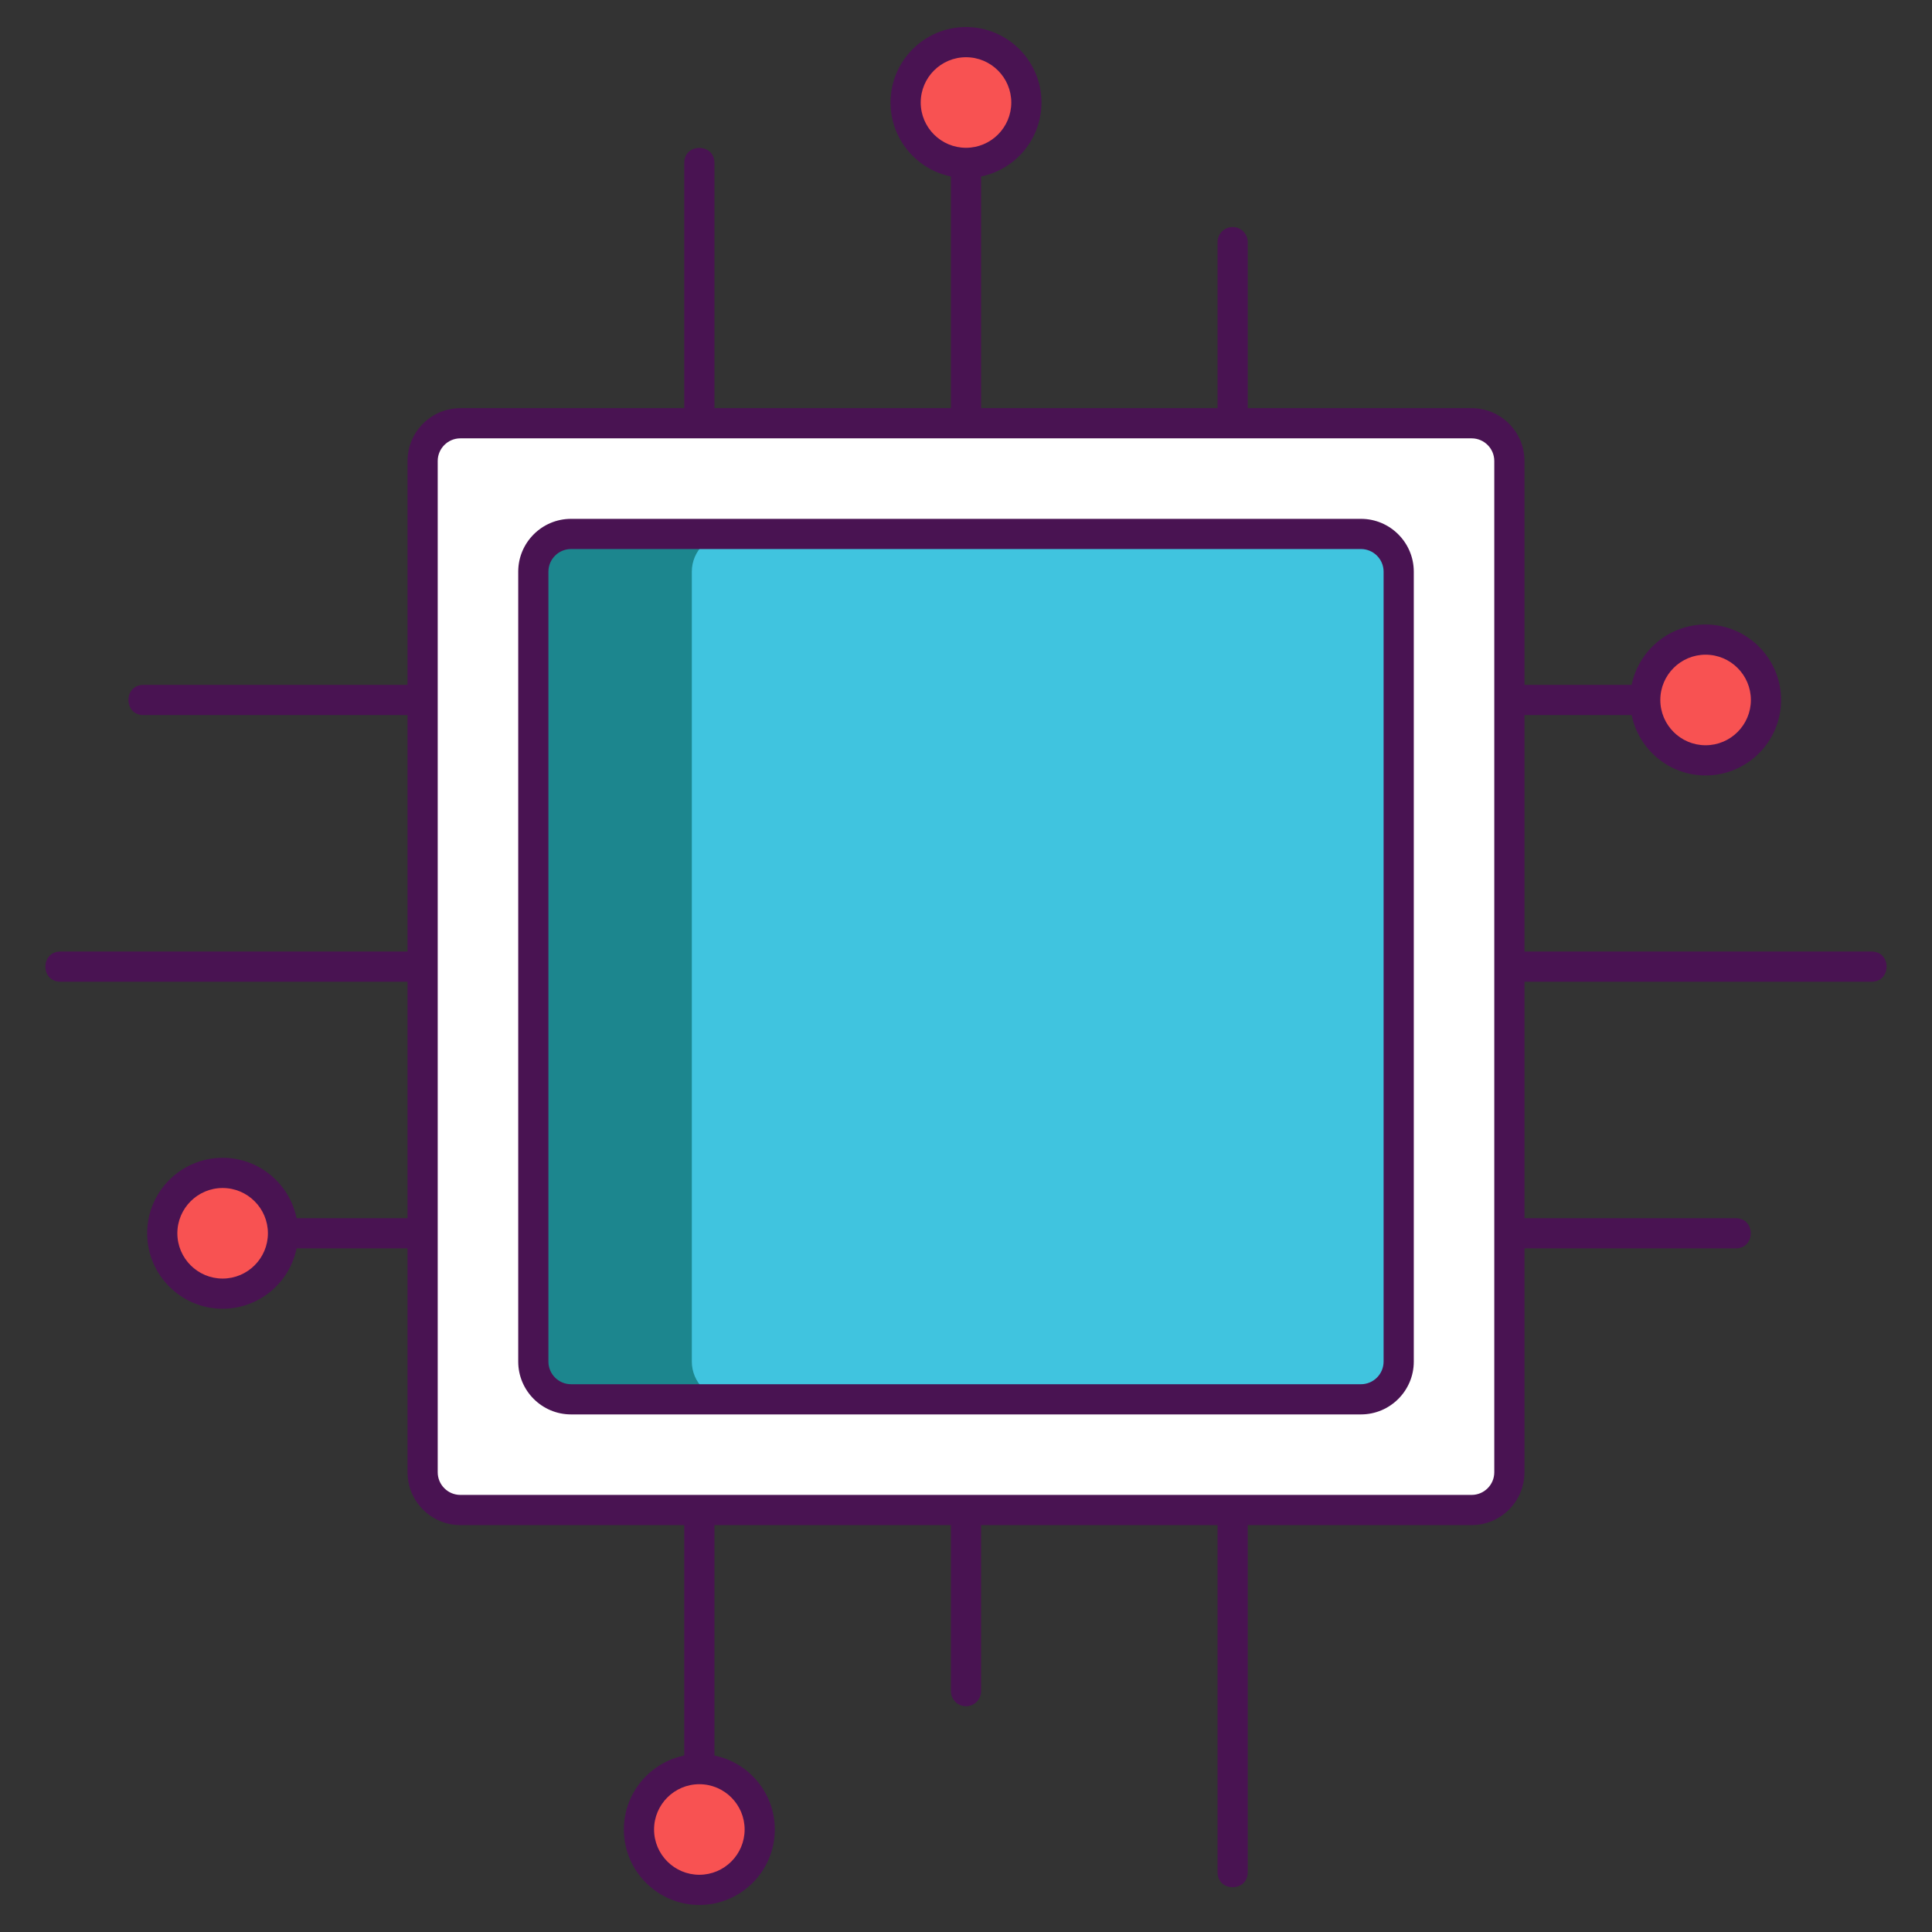
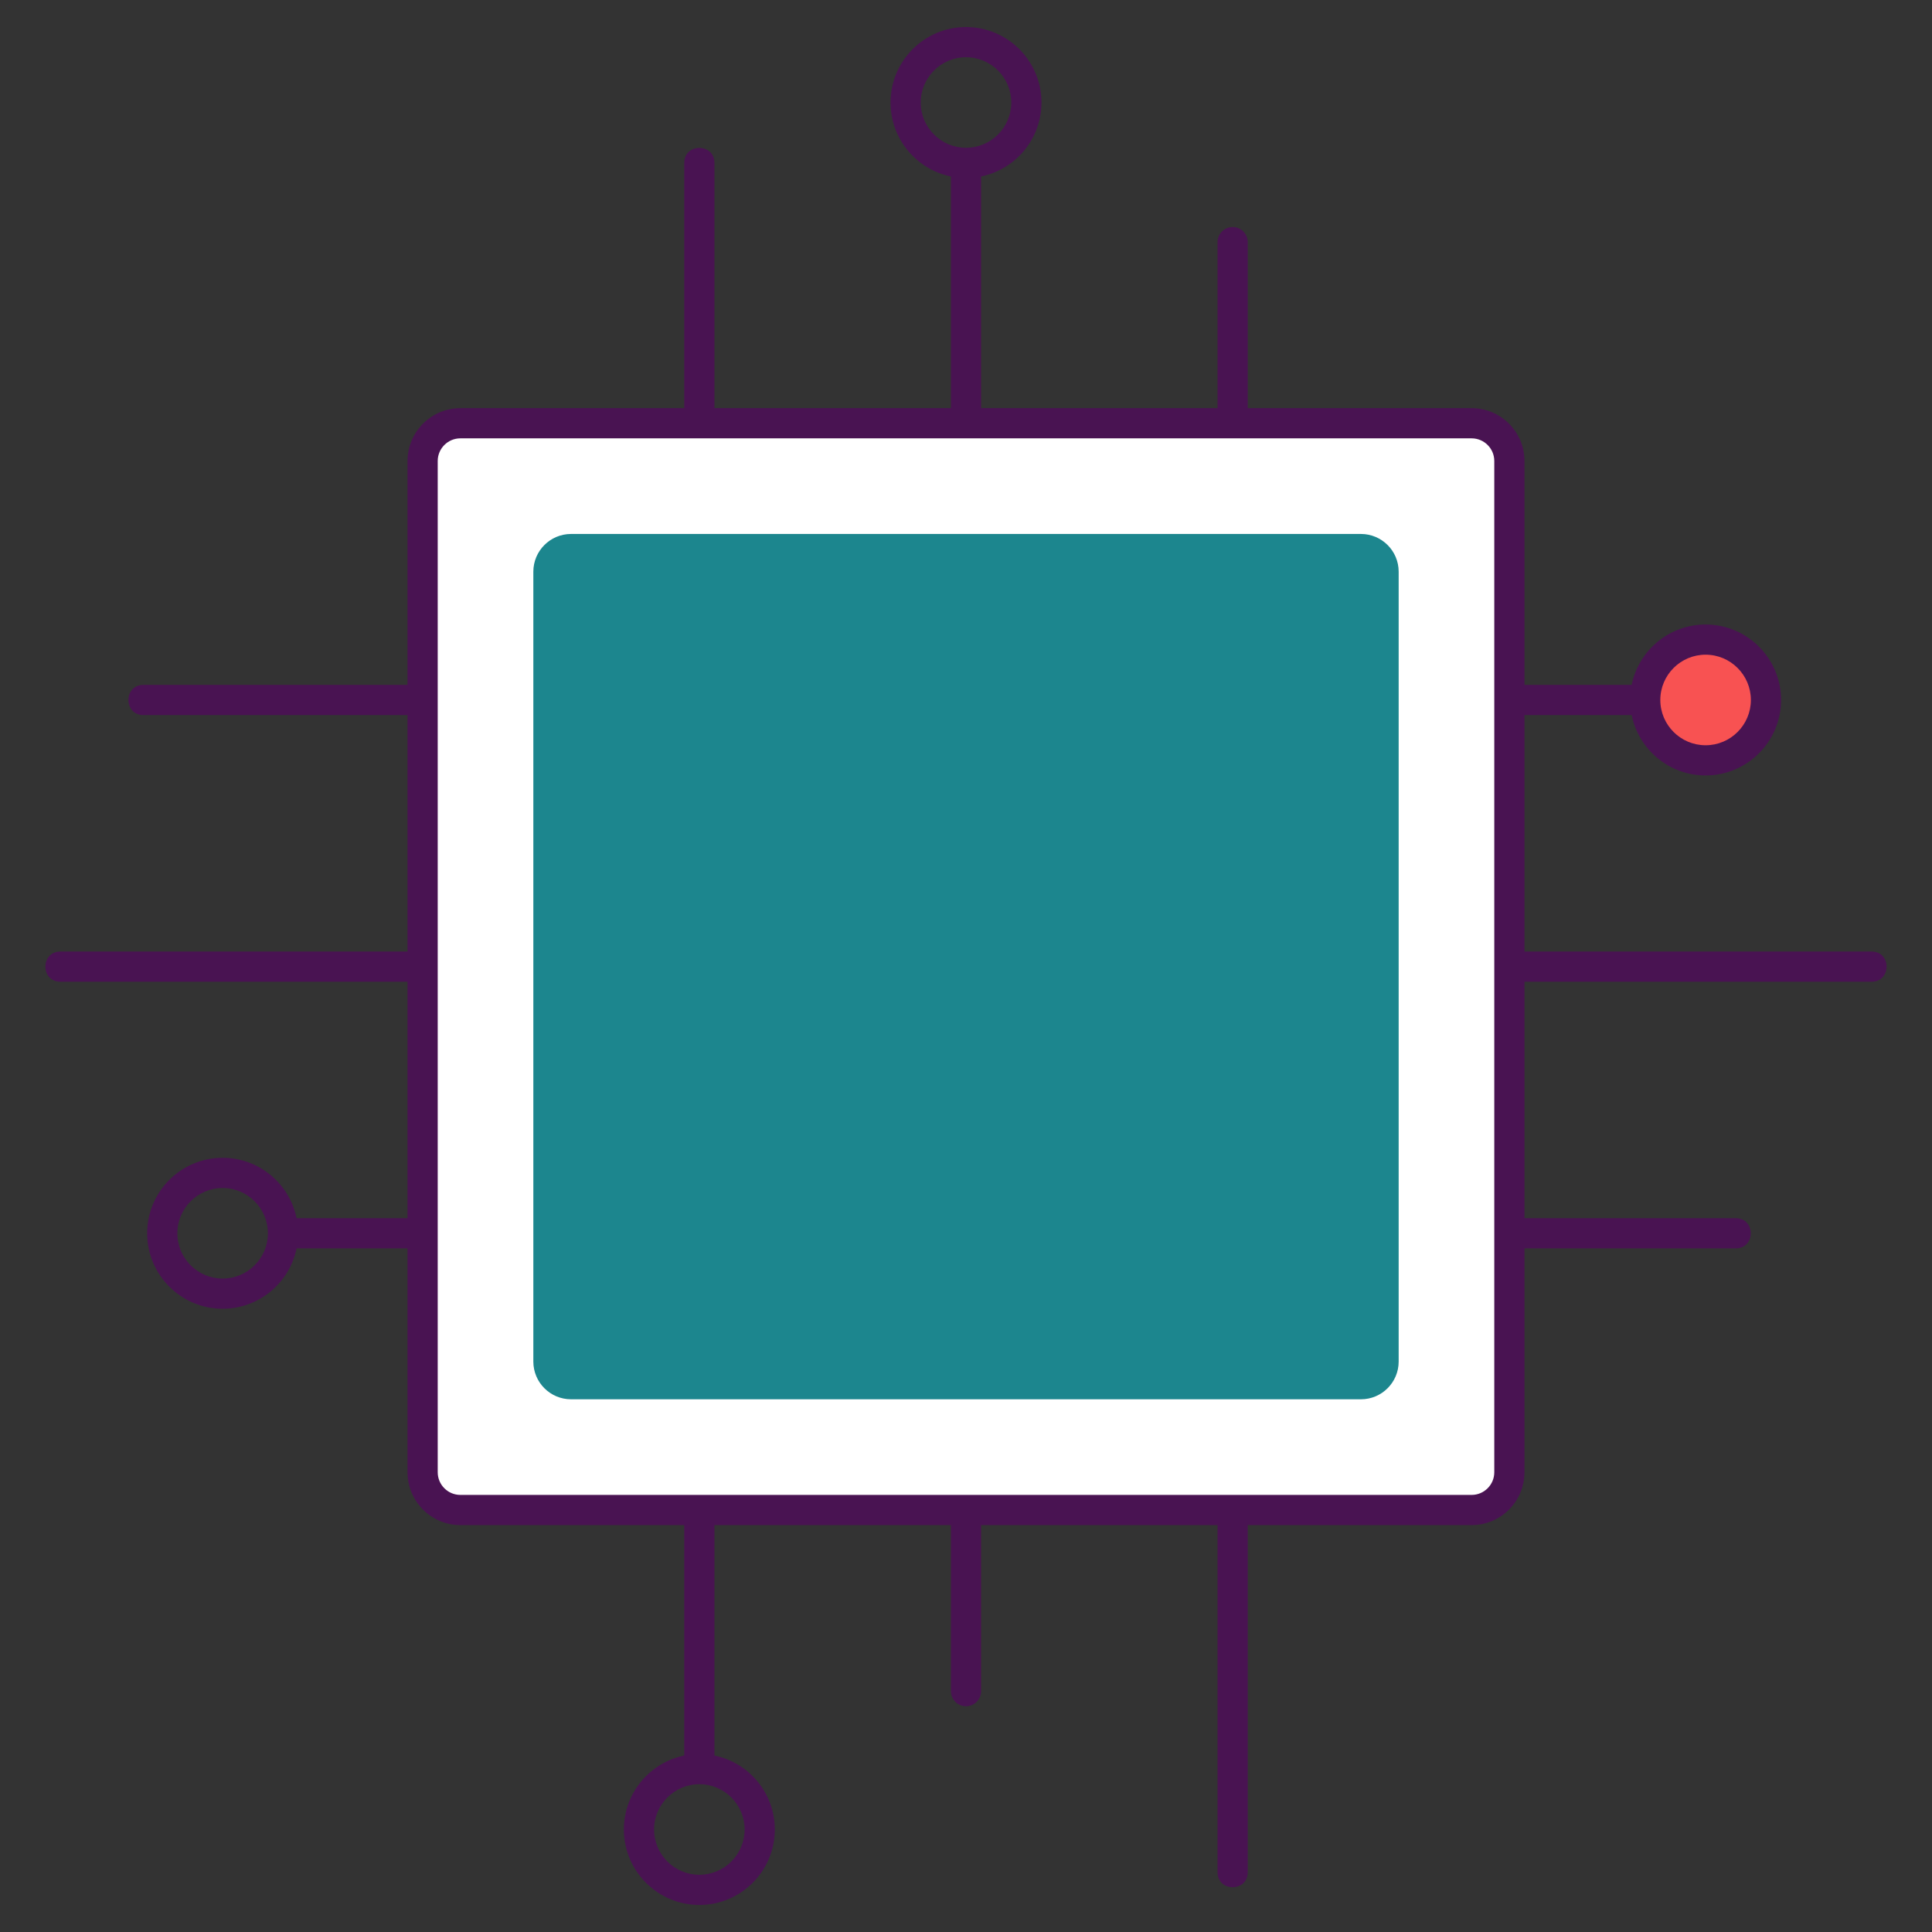
<svg xmlns="http://www.w3.org/2000/svg" version="1.1" id="Layer_1" x="0px" y="0px" viewBox="0 0 256 256" style="enable-background:new 0 0 256 256;" xml:space="preserve">
  <rect x="0" y="0" width="256" height="256" fill="#333333" stroke="none" />
  <style type="text/css">
	.st0{fill:#D73735;}
	.st1{fill:#F85252;}
	.st2{fill:#EDAF85;}
	.st3{fill:#F7C09A;}
	.st4{fill:#D8D6D7;}
	.st5{fill:#FFFFFF;}
	.st6{fill:#1C868E;}
	.st7{fill:#40C4DF;}
	.st8{fill:#491352;}
	.st9{fill:#56C1B3;}
	.st10{fill:#7BEFE4;}
</style>
  <g>
    <path id="XMLID_1182_" class="st5" d="M195,56.083H61c-2.761,0-5,2.239-5,5v134c0,2.761,2.239,5,5,5h134c2.761,0,5-2.239,5-5v-134   C200,58.322,197.761,56.083,195,56.083z" />
    <path class="st6" d="M185.33,75.753v104.66c0,2.76-2.24,5-5,5H75.67c-2.76,0-5-2.24-5-5V75.753c0-2.76,2.24-5,5-5h104.66   C183.09,70.753,185.33,72.993,185.33,75.753z" />
-     <circle id="XMLID_601_" class="st1" cx="128" cy="13.583" r="8" />
-     <circle id="XMLID_600_" class="st1" cx="92.667" cy="242.417" r="8" />
-     <circle id="XMLID_599_" class="st1" cx="29.5" cy="163.417" r="8" />
    <circle id="XMLID_598_" class="st1" cx="226" cy="92.75" r="8" />
-     <path class="st7" d="M185.33,75.753v104.66c0,2.76-2.24,5-5,5H96.67c-2.76,0-5-2.24-5-5V75.753c0-2.76,2.24-5,5-5h83.66   C183.09,70.753,185.33,72.993,185.33,75.753z" />
    <g>
      <path class="st8" d="M248,126.083h-46V94.75h14.202c0.929,4.559,4.969,8,9.798,8c5.514,0,10-4.486,10-10s-4.486-10-10-10    c-4.829,0-8.869,3.441-9.798,8H202V61.083c0-3.86-3.14-7-7-7h-29.667v-22c0-1.104-0.896-2-2-2s-2,0.896-2,2v22H130V23.382    c4.559-0.929,8-4.969,8-9.798c0-5.514-4.486-10-10-10s-10,4.486-10,10c0,4.829,3.441,8.869,8,9.798v30.702H94.667v-32.5    c0-2.642-4-2.646-4,0v32.5H61c-3.86,0-7,3.14-7,7V90.75H19c-2.642,0-2.646,4,0,4h35v31.333H8c-2.642,0-2.646,4,0,4h46v31.333    H39.298c-0.929-4.559-4.969-8-9.798-8c-5.514,0-10,4.486-10,10s4.486,10,10,10c4.829,0,8.869-3.441,9.798-8H54v29.667    c0,3.86,3.14,7,7,7h29.667v30.535c-4.559,0.929-8,4.969-8,9.798c0,5.514,4.486,10,10,10s10-4.486,10-10    c0-4.829-3.441-8.869-8-9.798v-30.535H126v22c0,1.104,0.896,2,2,2s2-0.896,2-2v-22h31.333v46c0,2.642,4,2.646,4,0v-46H195    c3.86,0,7-3.14,7-7v-29.667h28c2.642,0,2.646-4,0-4h-28v-31.333h46C250.642,130.083,250.646,126.083,248,126.083z M226,86.75    c3.309,0,6,2.691,6,6s-2.691,6-6,6s-6-2.691-6-6S222.691,86.75,226,86.75z M29.5,169.417c-3.309,0-6-2.691-6-6s2.691-6,6-6    s6,2.691,6,6S32.809,169.417,29.5,169.417z M122,13.583c0-3.309,2.691-6,6-6s6,2.691,6,6s-2.691,6-6,6S122,16.892,122,13.583z     M98.667,242.417c0,3.309-2.691,6-6,6s-6-2.691-6-6s2.691-6,6-6S98.667,239.108,98.667,242.417z M198,195.083c0,1.654-1.346,3-3,3    H61c-1.654,0-3-1.346-3-3v-134c0-1.654,1.346-3,3-3h134c1.654,0,3,1.346,3,3V195.083z" />
-       <path class="st8" d="M180.333,68.75H75.667c-3.86,0-7,3.14-7,7v104.667c0,3.86,3.14,7,7,7h104.667c3.86,0,7-3.14,7-7V75.75    C187.333,71.89,184.193,68.75,180.333,68.75z M183.333,180.417c0,1.654-1.346,3-3,3H75.667c-1.654,0-3-1.346-3-3V75.75    c0-1.654,1.346-3,3-3h104.667c1.654,0,3,1.346,3,3V180.417z" />
    </g>
  </g>
</svg>